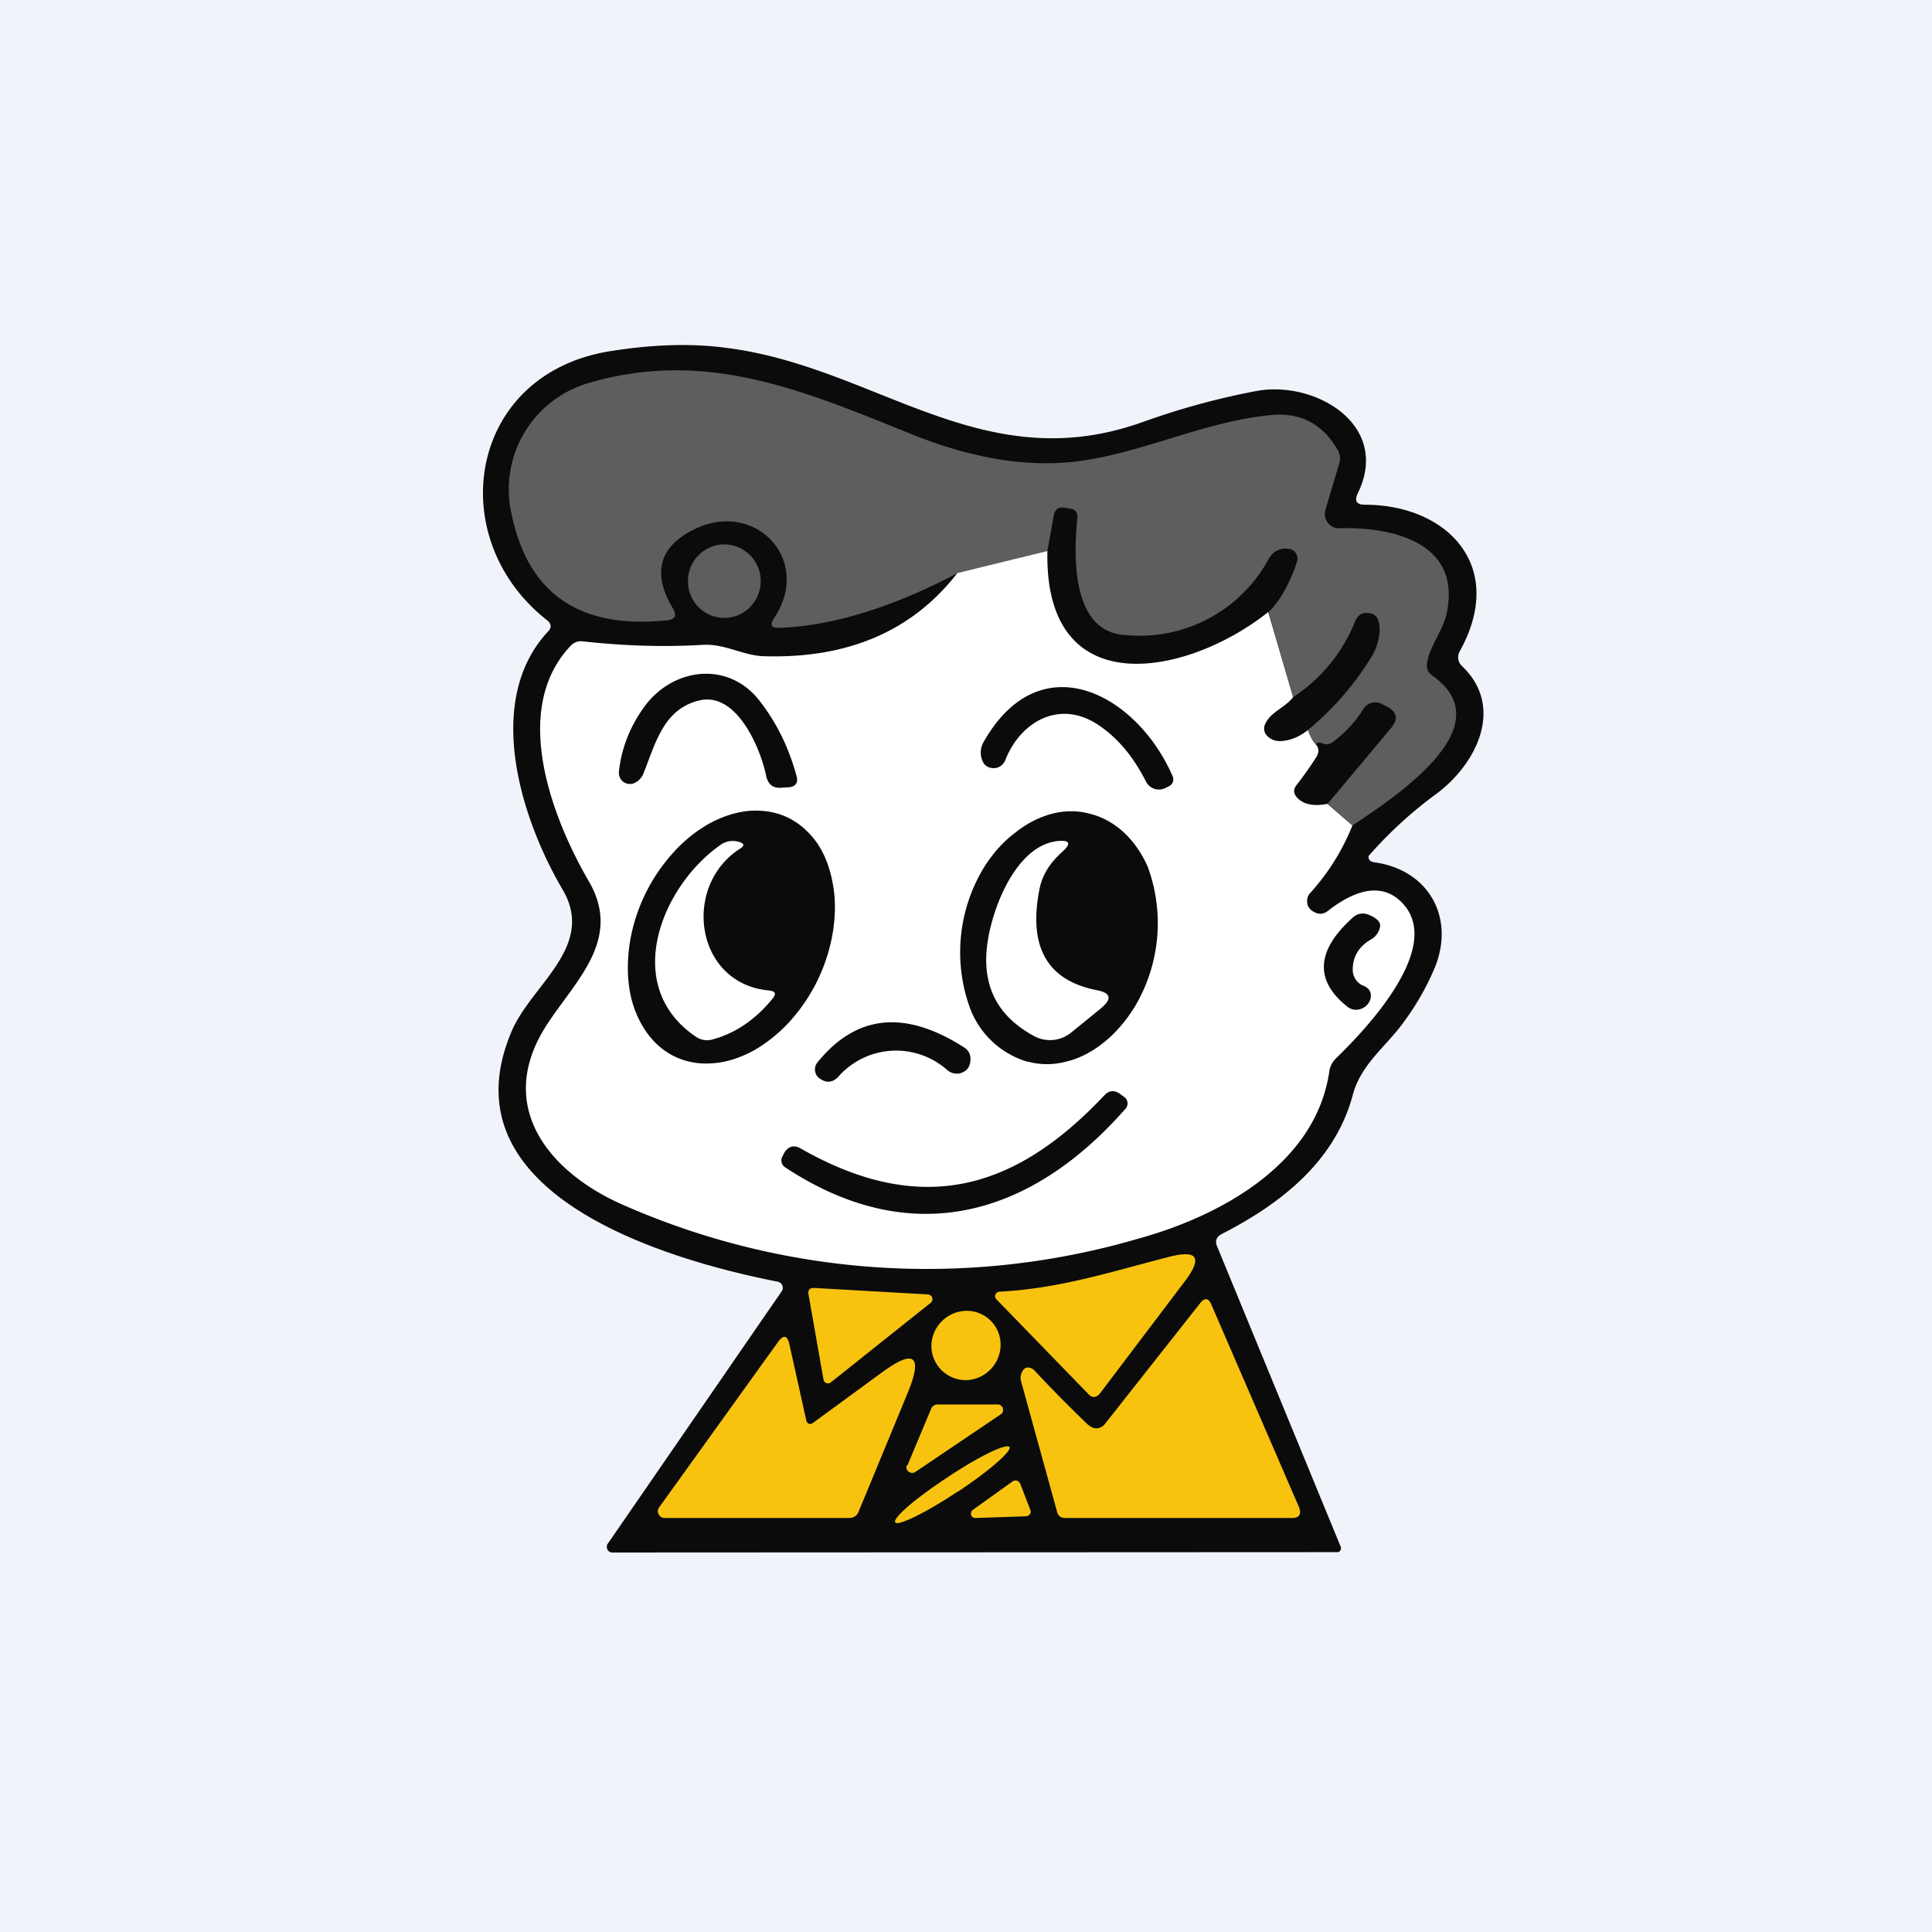
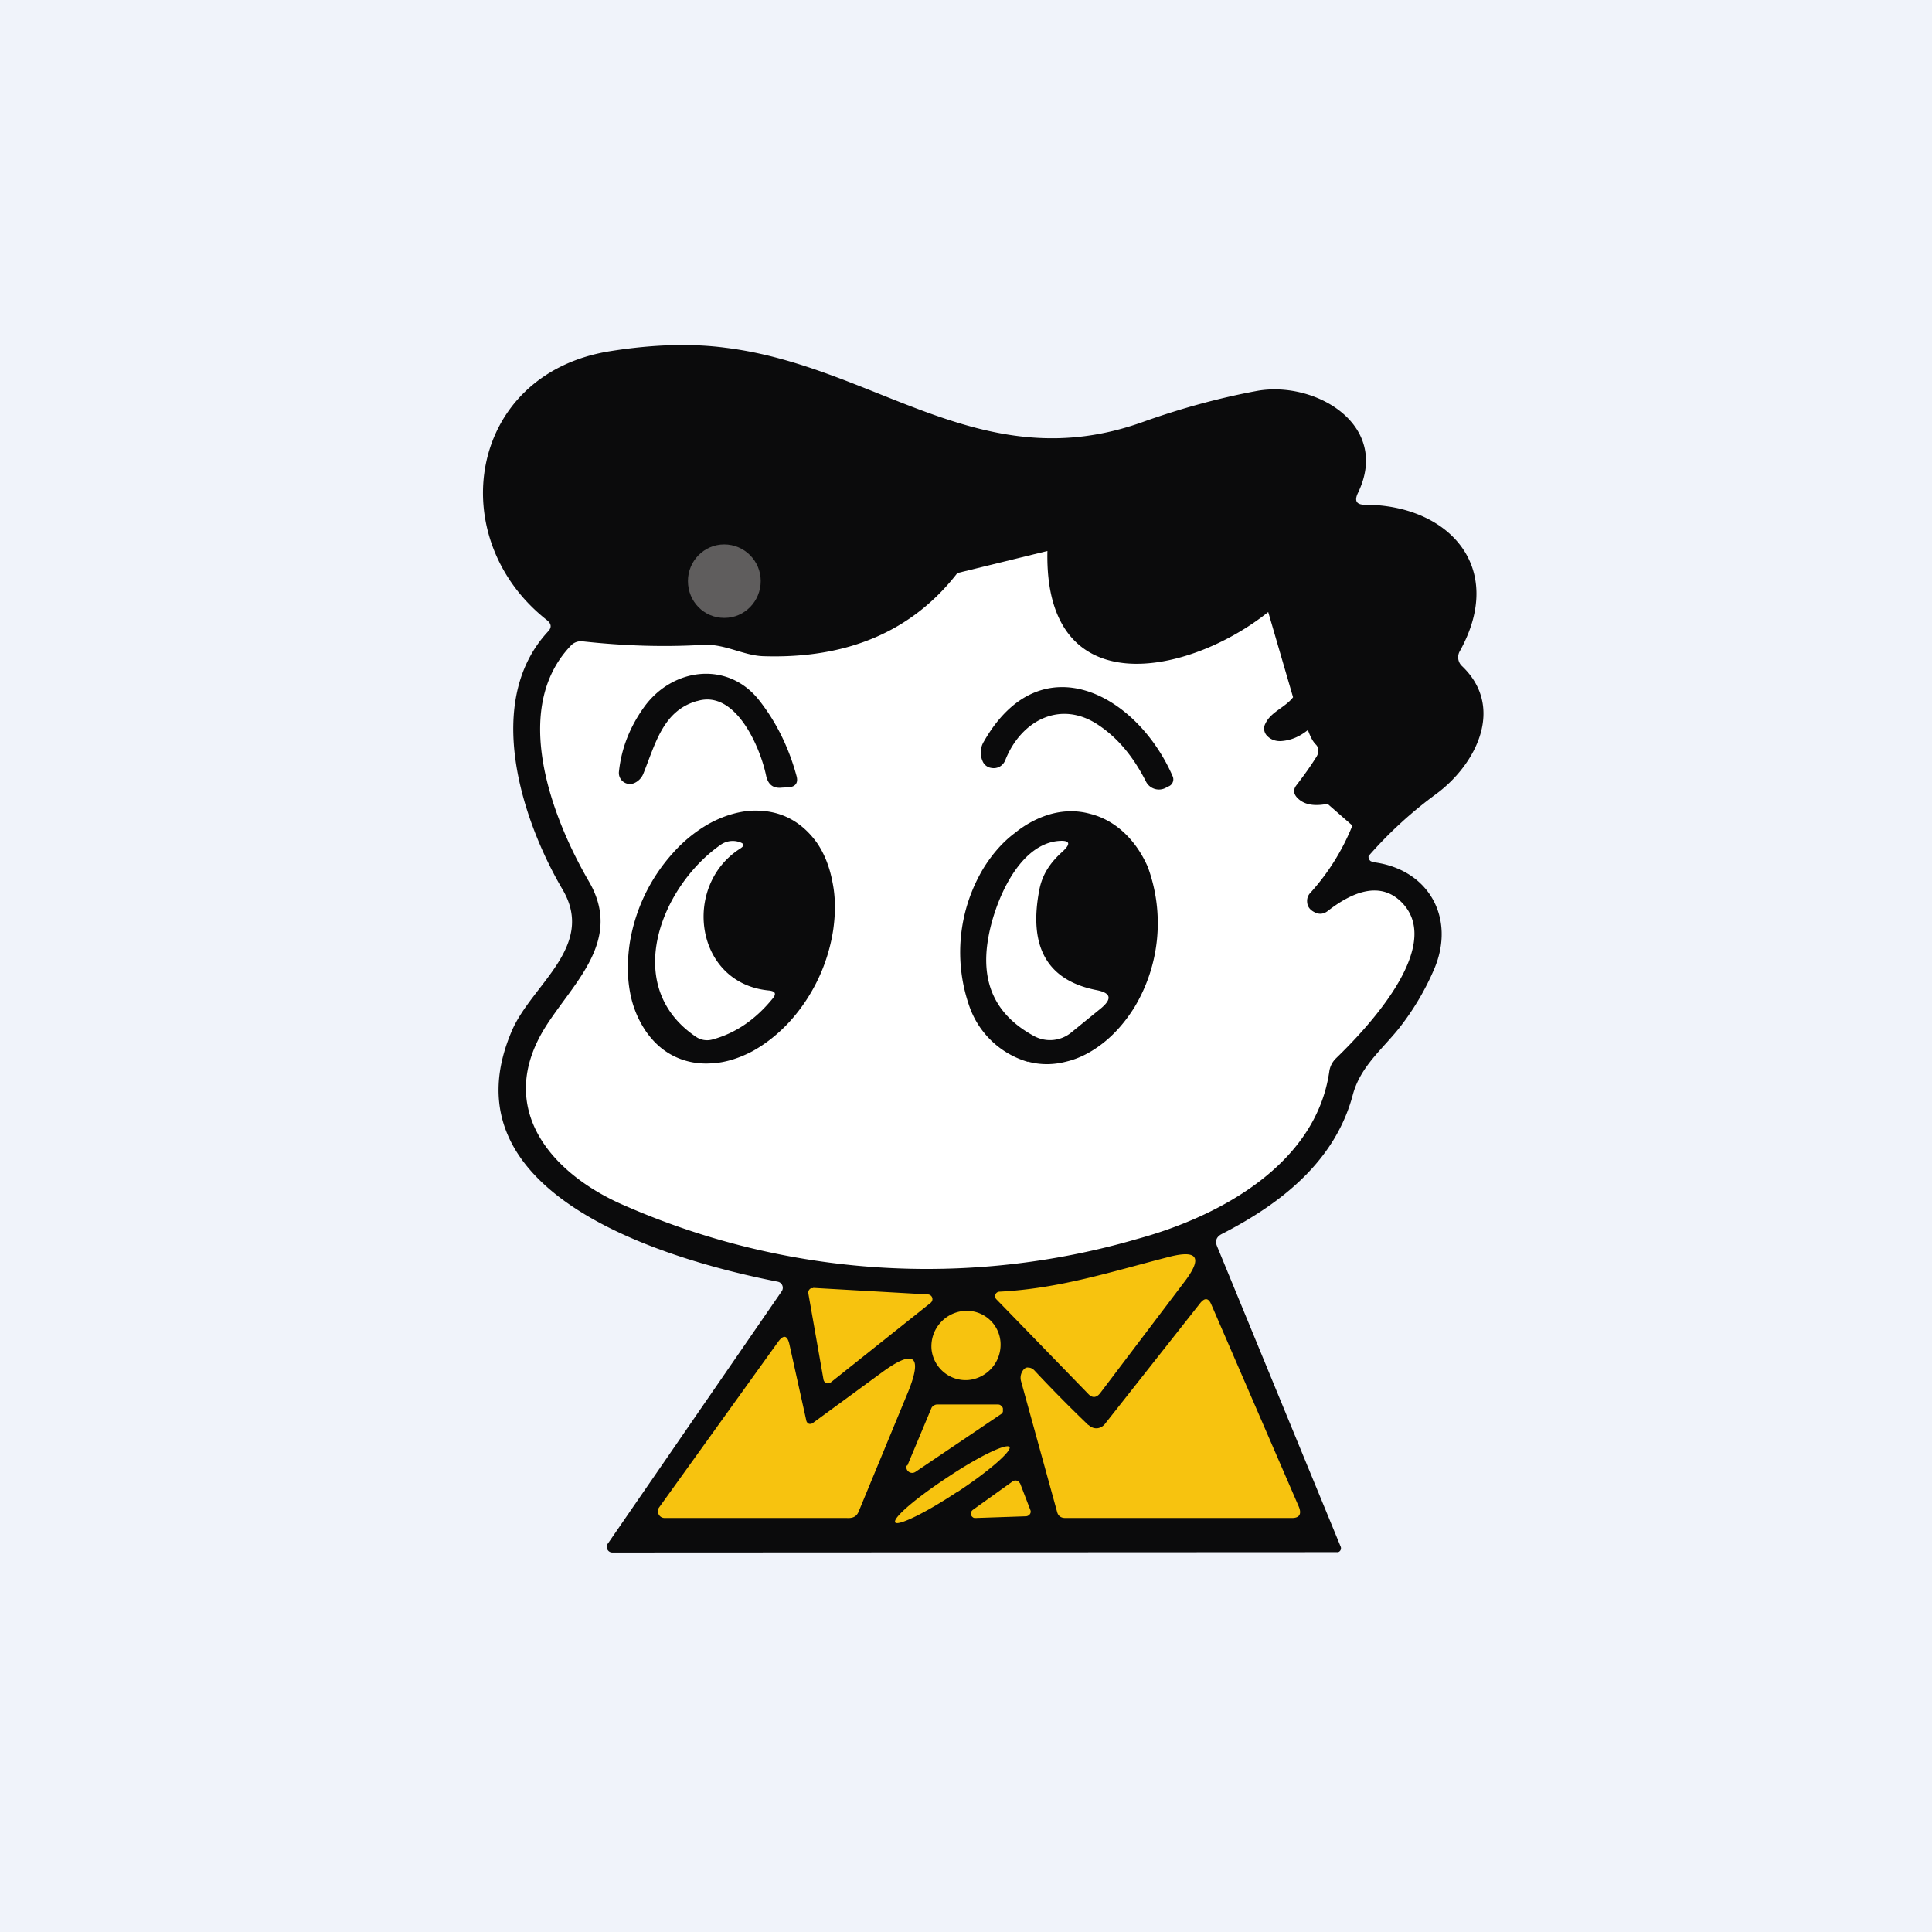
<svg xmlns="http://www.w3.org/2000/svg" width="56" height="56" viewBox="0 0 56 56">
  <path fill="#F0F3FA" d="M0 0h56v56H0z" />
  <path d="M39.8 24.99c1.62.2 2.4 1.63 1.77 3.1a7.6 7.6 0 0 1-.93 1.6c-.5.67-1.2 1.18-1.43 2.05-.5 1.87-2 3.11-3.8 4.03-.15.08-.2.2-.13.36l3.58 8.7a.12.12 0 0 1-.05.15.11.11 0 0 1-.06.01l-21 .01a.16.16 0 0 1-.16-.18c0-.03.01-.06.03-.08l5.03-7.3a.18.18 0 0 0-.11-.29c-3.06-.6-9.77-2.48-7.7-7.28.58-1.34 2.43-2.44 1.47-4.08-1.2-2.04-2.3-5.46-.43-7.48.12-.12.1-.23-.02-.33-3.04-2.38-2.3-7.14 1.82-7.8 1.25-.2 2.37-.23 3.35-.1 4.36.54 7.43 3.83 12.1 2.15 1.12-.4 2.23-.7 3.31-.9 1.68-.3 3.88.98 2.92 2.96-.11.23-.04.34.2.34 2.4 0 4.12 1.79 2.75 4.25a.35.35 0 0 0 .06.42c1.27 1.2.41 2.87-.75 3.72a12.12 12.12 0 0 0-1.95 1.79.15.15 0 0 0 .06.15l.07.03Z" fill="#0B0B0C" />
-   <path d="m39.2 23.93-.71-.64 1.84-2.2c.2-.25.17-.44-.11-.6l-.16-.08a.4.4 0 0 0-.54.14c-.23.37-.53.69-.89.96a.29.29 0 0 1-.29.04c-.1-.04-.17-.03-.2.03-.09-.1-.16-.23-.23-.42a8.48 8.48 0 0 0 1.83-2.1c.15-.24.24-.51.25-.8 0-.26-.07-.42-.23-.47-.23-.07-.38 0-.48.22a4.74 4.74 0 0 1-1.8 2.2l-.71-2.47c.33-.32.6-.8.82-1.44a.3.3 0 0 0-.11-.35.29.29 0 0 0-.12-.04.5.5 0 0 0-.19 0 .55.55 0 0 0-.39.28 4.25 4.25 0 0 1-4.12 2.22c-1.6-.05-1.55-2.26-1.43-3.42 0-.05-.01-.11-.04-.16a.22.22 0 0 0-.14-.08l-.17-.03c-.2-.04-.3.04-.34.24l-.18 1.01-2.6.64c-1.9 1-3.62 1.53-5.18 1.59-.22 0-.27-.08-.15-.27 1.14-1.7-.54-3.44-2.28-2.6-1.04.5-1.26 1.27-.65 2.3.13.21.07.33-.17.35-2.52.26-4.02-.76-4.5-3.07A3.21 3.21 0 0 1 17 11.12c3.46-1.04 6.31.21 9.51 1.5 1.85.73 3.53.97 5.06.7 1.75-.29 3.46-1.12 5.28-1.29.85-.08 1.49.26 1.92 1.01.07.12.09.25.05.39l-.4 1.34a.42.42 0 0 0 .21.5c.06.03.13.05.2.04 1.5-.04 3.52.4 3.11 2.43-.1.55-.53 1-.58 1.53a.34.34 0 0 0 .14.3c2.05 1.43-.86 3.4-2.3 4.36Z" fill="#5F5D5D" />
  <path d="M21 17.91c.58 0 1.05-.48 1.05-1.07 0-.58-.47-1.06-1.06-1.06-.58 0-1.05.48-1.05 1.06 0 .6.47 1.07 1.05 1.07Z" fill="#5F5D5D" />
  <path d="M30.36 15.97c-.1 4.5 4.11 3.6 6.4 1.77l.72 2.47c-.23.3-.64.42-.8.76a.3.3 0 0 0 .06.37c.1.1.24.15.4.14.27-.02.52-.12.77-.32.07.19.14.33.23.42.1.1.1.25-.01.4-.17.27-.36.53-.56.79-.08.11-.08.22.01.33.19.22.49.28.9.2l.72.63a6.55 6.55 0 0 1-1.21 1.94c-.1.1-.12.22-.09.35.03.1.1.17.2.22.13.07.26.06.38-.03.64-.5 1.53-.95 2.2-.2 1.14 1.28-1.08 3.62-1.96 4.47-.1.1-.17.23-.19.38-.39 2.69-3.18 4.2-5.56 4.85a21.81 21.81 0 0 1-14.85-.96c-2.11-.9-3.81-2.81-2.3-5.2.82-1.29 2.24-2.5 1.25-4.2-1.07-1.84-2.28-4.99-.53-6.83a.4.4 0 0 1 .35-.13c1.18.13 2.35.17 3.5.1.62-.03 1.16.31 1.73.33 2.44.08 4.32-.72 5.63-2.41l2.61-.64Z" fill="#fff" />
  <path d="M20.2 20.32c-.98.28-1.2 1.23-1.55 2.1a.5.5 0 0 1-.27.28.32.32 0 0 1-.44-.33c.07-.68.32-1.31.74-1.89.82-1.12 2.4-1.33 3.31-.2.5.63.87 1.37 1.1 2.22.05.19-.03.3-.22.32l-.2.01c-.25.03-.4-.08-.46-.33-.17-.84-.89-2.52-2-2.18ZM31.86 21.03c-1.1-.76-2.26-.16-2.72 1a.38.38 0 0 1-.16.19.36.36 0 0 1-.24.04.32.32 0 0 1-.26-.2.61.61 0 0 1 .04-.57c1.64-2.87 4.43-1.38 5.47 1.01a.22.22 0 0 1-.09.28l-.1.05a.42.42 0 0 1-.58-.17c-.36-.71-.8-1.25-1.36-1.63ZM19.55 30.62c-.33-.16-.6-.4-.83-.73a2.95 2.95 0 0 1-.46-1.14c-.08-.43-.08-.9-.01-1.39a5.1 5.1 0 0 1 1.26-2.64c.32-.36.69-.65 1.07-.86.39-.21.79-.33 1.17-.36.4-.02.76.04 1.09.2.33.16.61.41.84.73.22.32.37.71.45 1.14.09.44.09.9.02 1.39a5.1 5.1 0 0 1-1.26 2.65c-.33.36-.7.65-1.08.86-.38.2-.78.33-1.17.35-.39.03-.76-.04-1.09-.2ZM29.8 30.78a2.55 2.55 0 0 1-1.68-1.55 4.73 4.73 0 0 1 .39-4.07c.25-.4.55-.75.9-1.01.33-.27.7-.46 1.07-.56.38-.1.76-.1 1.12 0 .72.18 1.32.74 1.67 1.54a4.73 4.73 0 0 1-.39 4.07c-.25.4-.55.75-.89 1.02-.34.27-.7.46-1.08.55-.38.1-.76.1-1.12 0Z" fill="#0B0B0C" />
  <path d="M30.13 25.77c-.33 1.67.22 2.65 1.66 2.93.41.08.45.25.13.52l-.86.7a.97.97 0 0 1-1.07.12c-1.12-.6-1.57-1.53-1.35-2.82.16-.98.83-2.7 2-2.84.38-.04.42.07.14.32-.33.3-.56.63-.65 1.07ZM21.45 24.6c-1.69 1.08-1.31 3.91.84 4.11.19.02.22.1.1.24-.49.6-1.07 1-1.74 1.18a.57.57 0 0 1-.48-.08c-2.17-1.47-1-4.35.7-5.55a.61.61 0 0 1 .54-.1c.17.05.18.11.04.2Z" fill="#fff" />
-   <path d="M39.52 28.57c.18.08.25.21.2.4a.44.44 0 0 1-.5.29.43.43 0 0 1-.19-.1c-.94-.76-.87-1.63.2-2.58a.42.42 0 0 1 .43-.07c.25.1.37.22.34.36a.53.53 0 0 1-.26.36c-.35.2-.53.5-.53.87a.5.5 0 0 0 .3.47ZM27.46 31.02a2.23 2.23 0 0 0-3.17.2c-.15.15-.32.18-.5.06a.31.31 0 0 1-.16-.21.32.32 0 0 1 .06-.27c1.13-1.4 2.55-1.54 4.27-.43a.37.37 0 0 1 .17.32c0 .23-.1.36-.3.42a.43.43 0 0 1-.37-.09ZM23.21 33.29c3.54 2.02 6.25 1.16 8.79-1.53.14-.16.3-.17.47-.05l.12.09a.22.22 0 0 1 .09.15.23.23 0 0 1-.05.18c-2.8 3.19-6.27 4.09-9.88 1.7a.24.24 0 0 1-.06-.33l.05-.1c.12-.18.28-.22.47-.11Z" fill="#0B0B0C" />
  <path d="M28.97 37.44c1.75-.09 3.24-.58 4.92-1.01.82-.21.97.02.46.7l-2.46 3.25c-.11.14-.23.15-.35.02l-2.66-2.74a.13.13 0 0 1 .09-.22ZM23.57 37.33l3.33.19a.14.14 0 0 1 .12.09.14.14 0 0 1-.04.15l-2.9 2.31a.14.14 0 0 1-.13.02.14.14 0 0 1-.08-.1l-.44-2.5a.14.14 0 0 1 .08-.15h.06Z" fill="#F7C30F" />
  <path d="M31.55 41.3a.32.32 0 0 0 .25.1.33.33 0 0 0 .23-.13l2.76-3.5c.13-.16.24-.15.32.04l2.54 5.87c.08.2.02.32-.2.32h-6.57c-.13 0-.21-.06-.24-.18l-1.04-3.77a.37.37 0 0 1 .06-.34c.04-.05.09-.08.14-.07.07 0 .13.03.18.08.56.6 1.09 1.13 1.57 1.59ZM28.08 40c.55-.06.96-.54.92-1.1a.98.98 0 0 0-1.08-.9c-.55.06-.96.54-.92 1.1.05.54.53.95 1.08.9ZM23.37 41.17a.13.13 0 0 0 .08.1.14.14 0 0 0 .12-.03l1.98-1.45c.95-.7 1.2-.5.77.56l-1.43 3.46c-.06.15-.17.2-.34.19h-5.29a.2.2 0 0 1-.1-.03.19.19 0 0 1-.07-.08.18.18 0 0 1 .01-.19l3.45-4.8c.16-.22.27-.2.33.06l.49 2.21ZM26.3 42.48l.7-1.67a.16.16 0 0 1 .07-.07.17.17 0 0 1 .09-.03h1.75c.03 0 .07 0 .1.03.03.02.05.05.06.08v.1A.16.16 0 0 1 29 41l-2.46 1.66a.17.17 0 0 1-.2 0 .16.16 0 0 1-.06-.08.15.15 0 0 1 0-.1ZM27.76 43.24c.91-.6 1.58-1.19 1.5-1.3-.09-.11-.9.28-1.81.89-.91.6-1.59 1.18-1.5 1.3.08.11.9-.29 1.8-.89ZM29.74 43.95l-1.46.05c-.03 0-.06 0-.08-.02a.13.13 0 0 1-.05-.06.12.12 0 0 1 0-.08c0-.03.02-.05.04-.07l1.16-.83a.14.14 0 0 1 .13-.02c.02 0 .04.02.05.03l.04.05.3.78a.12.12 0 0 1-.02.11.15.15 0 0 1-.11.06Z" fill="#F7C30F" />
</svg>